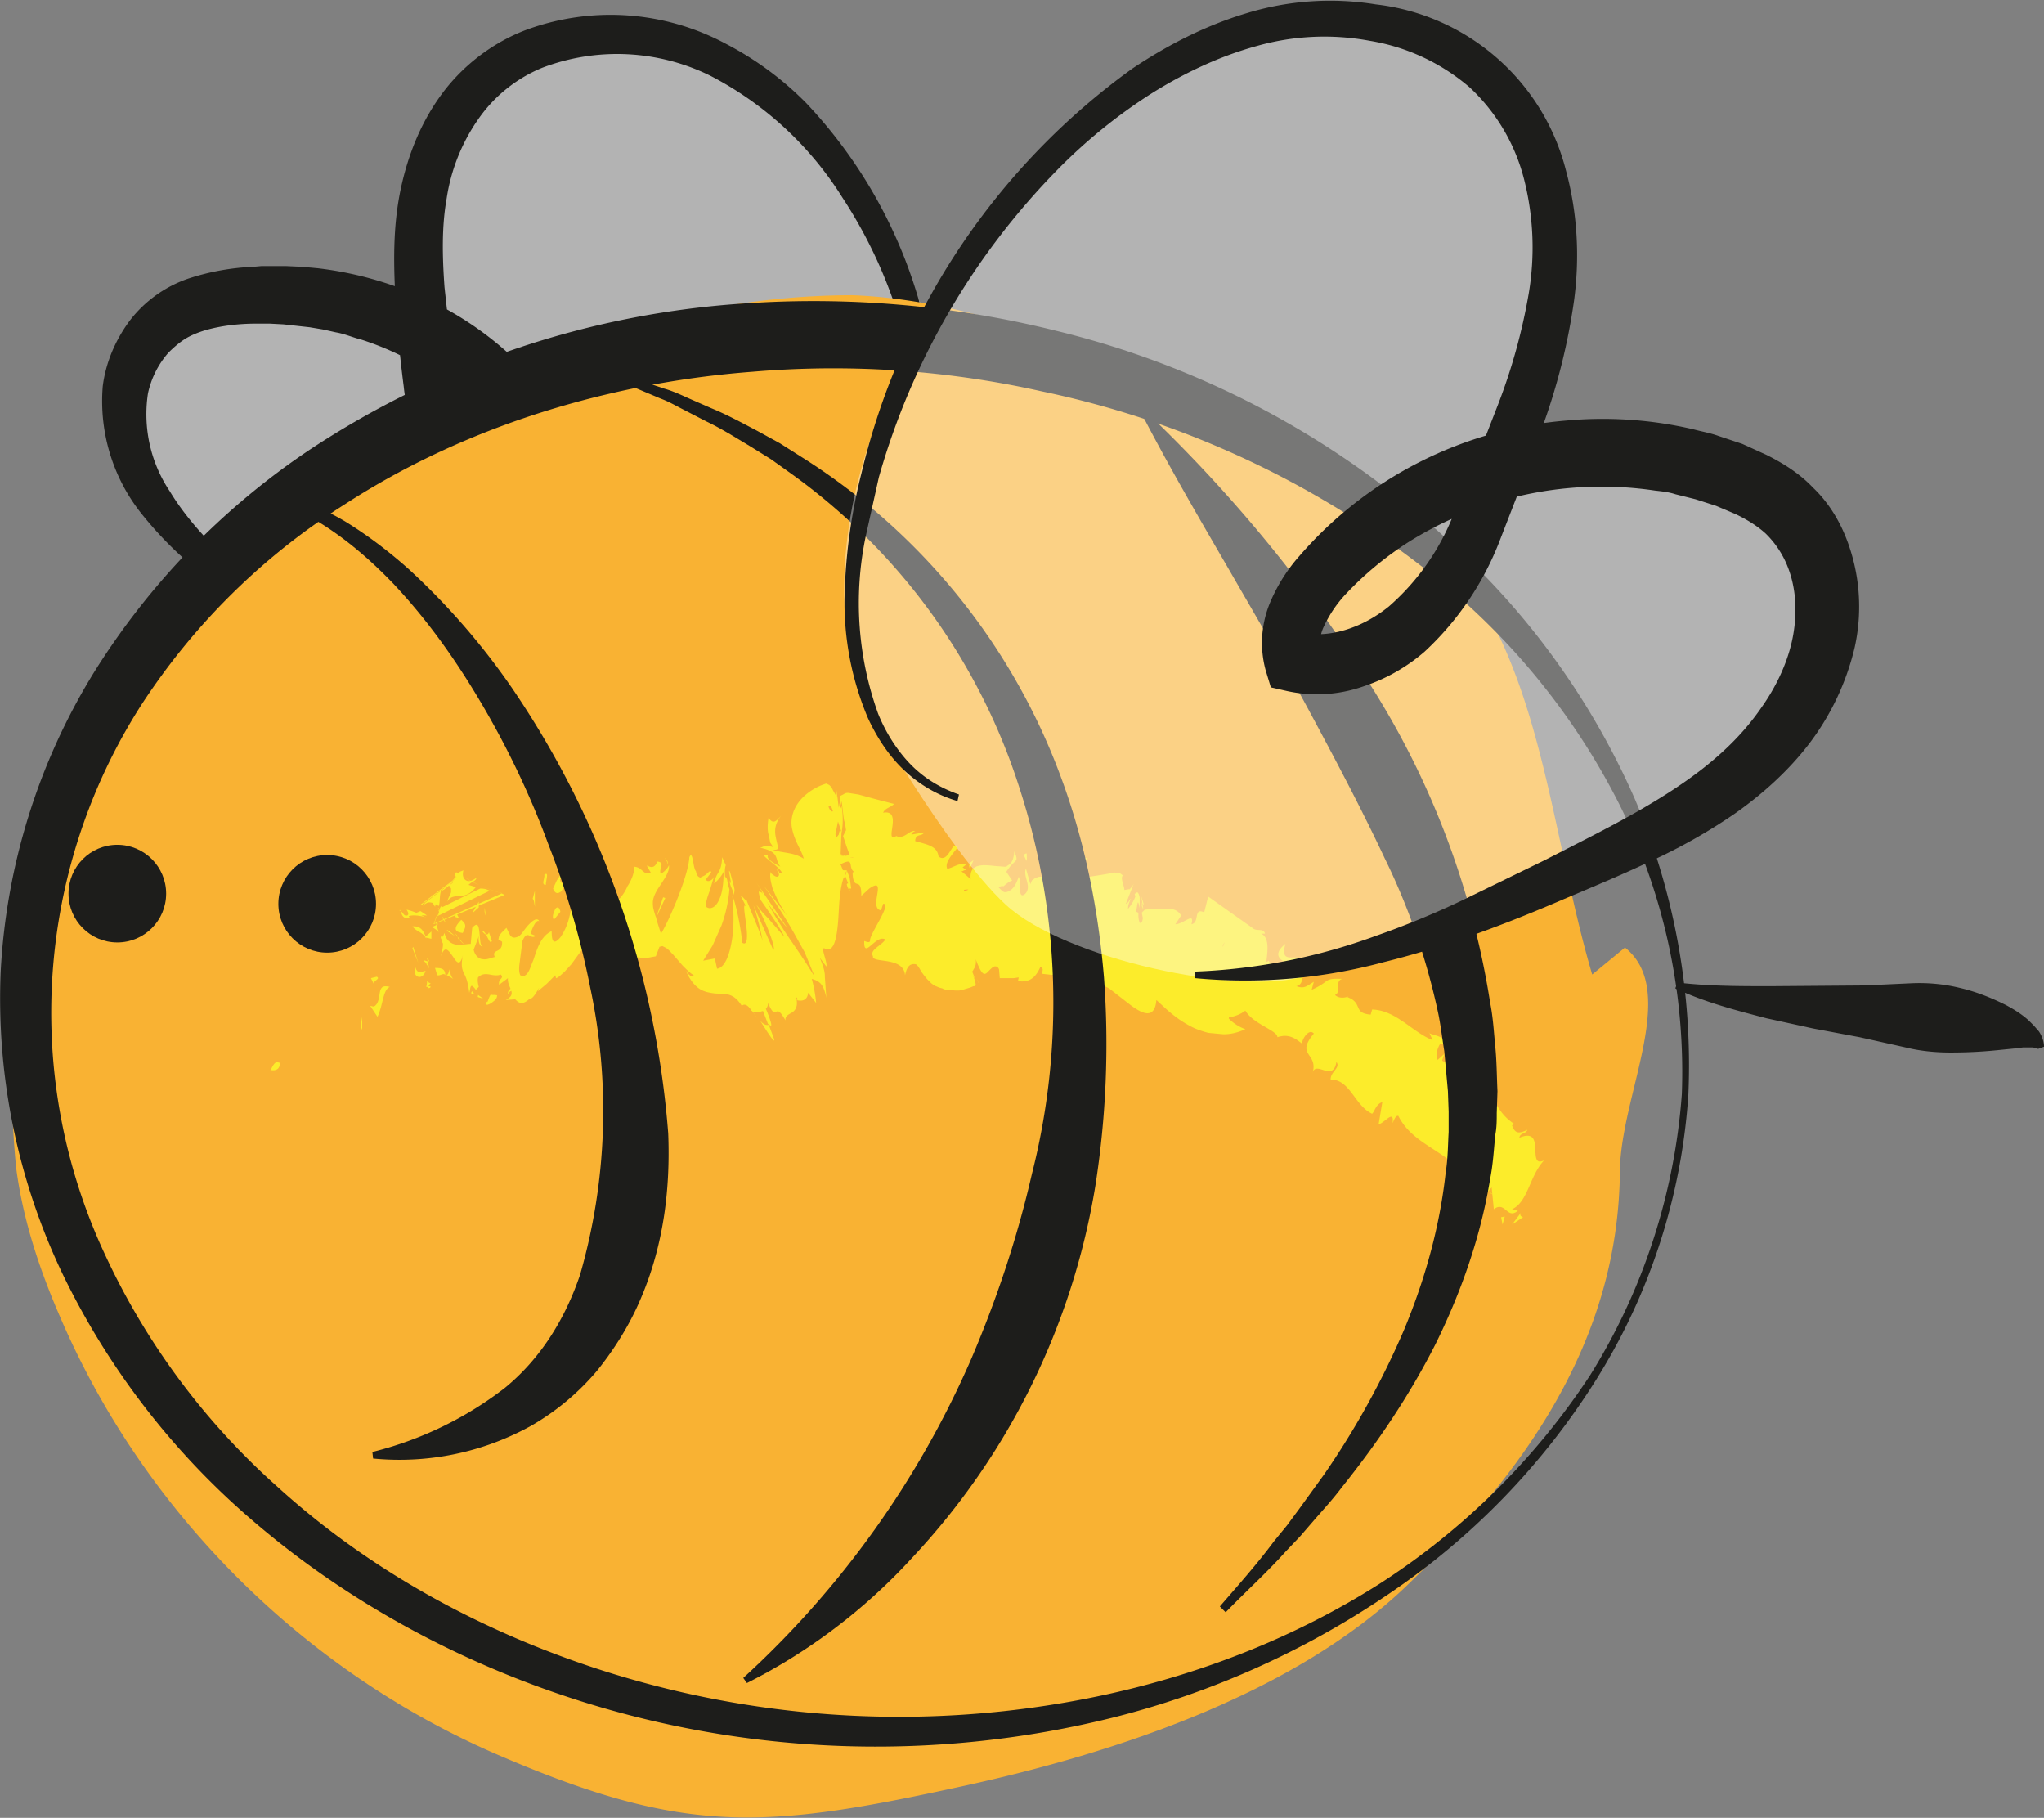
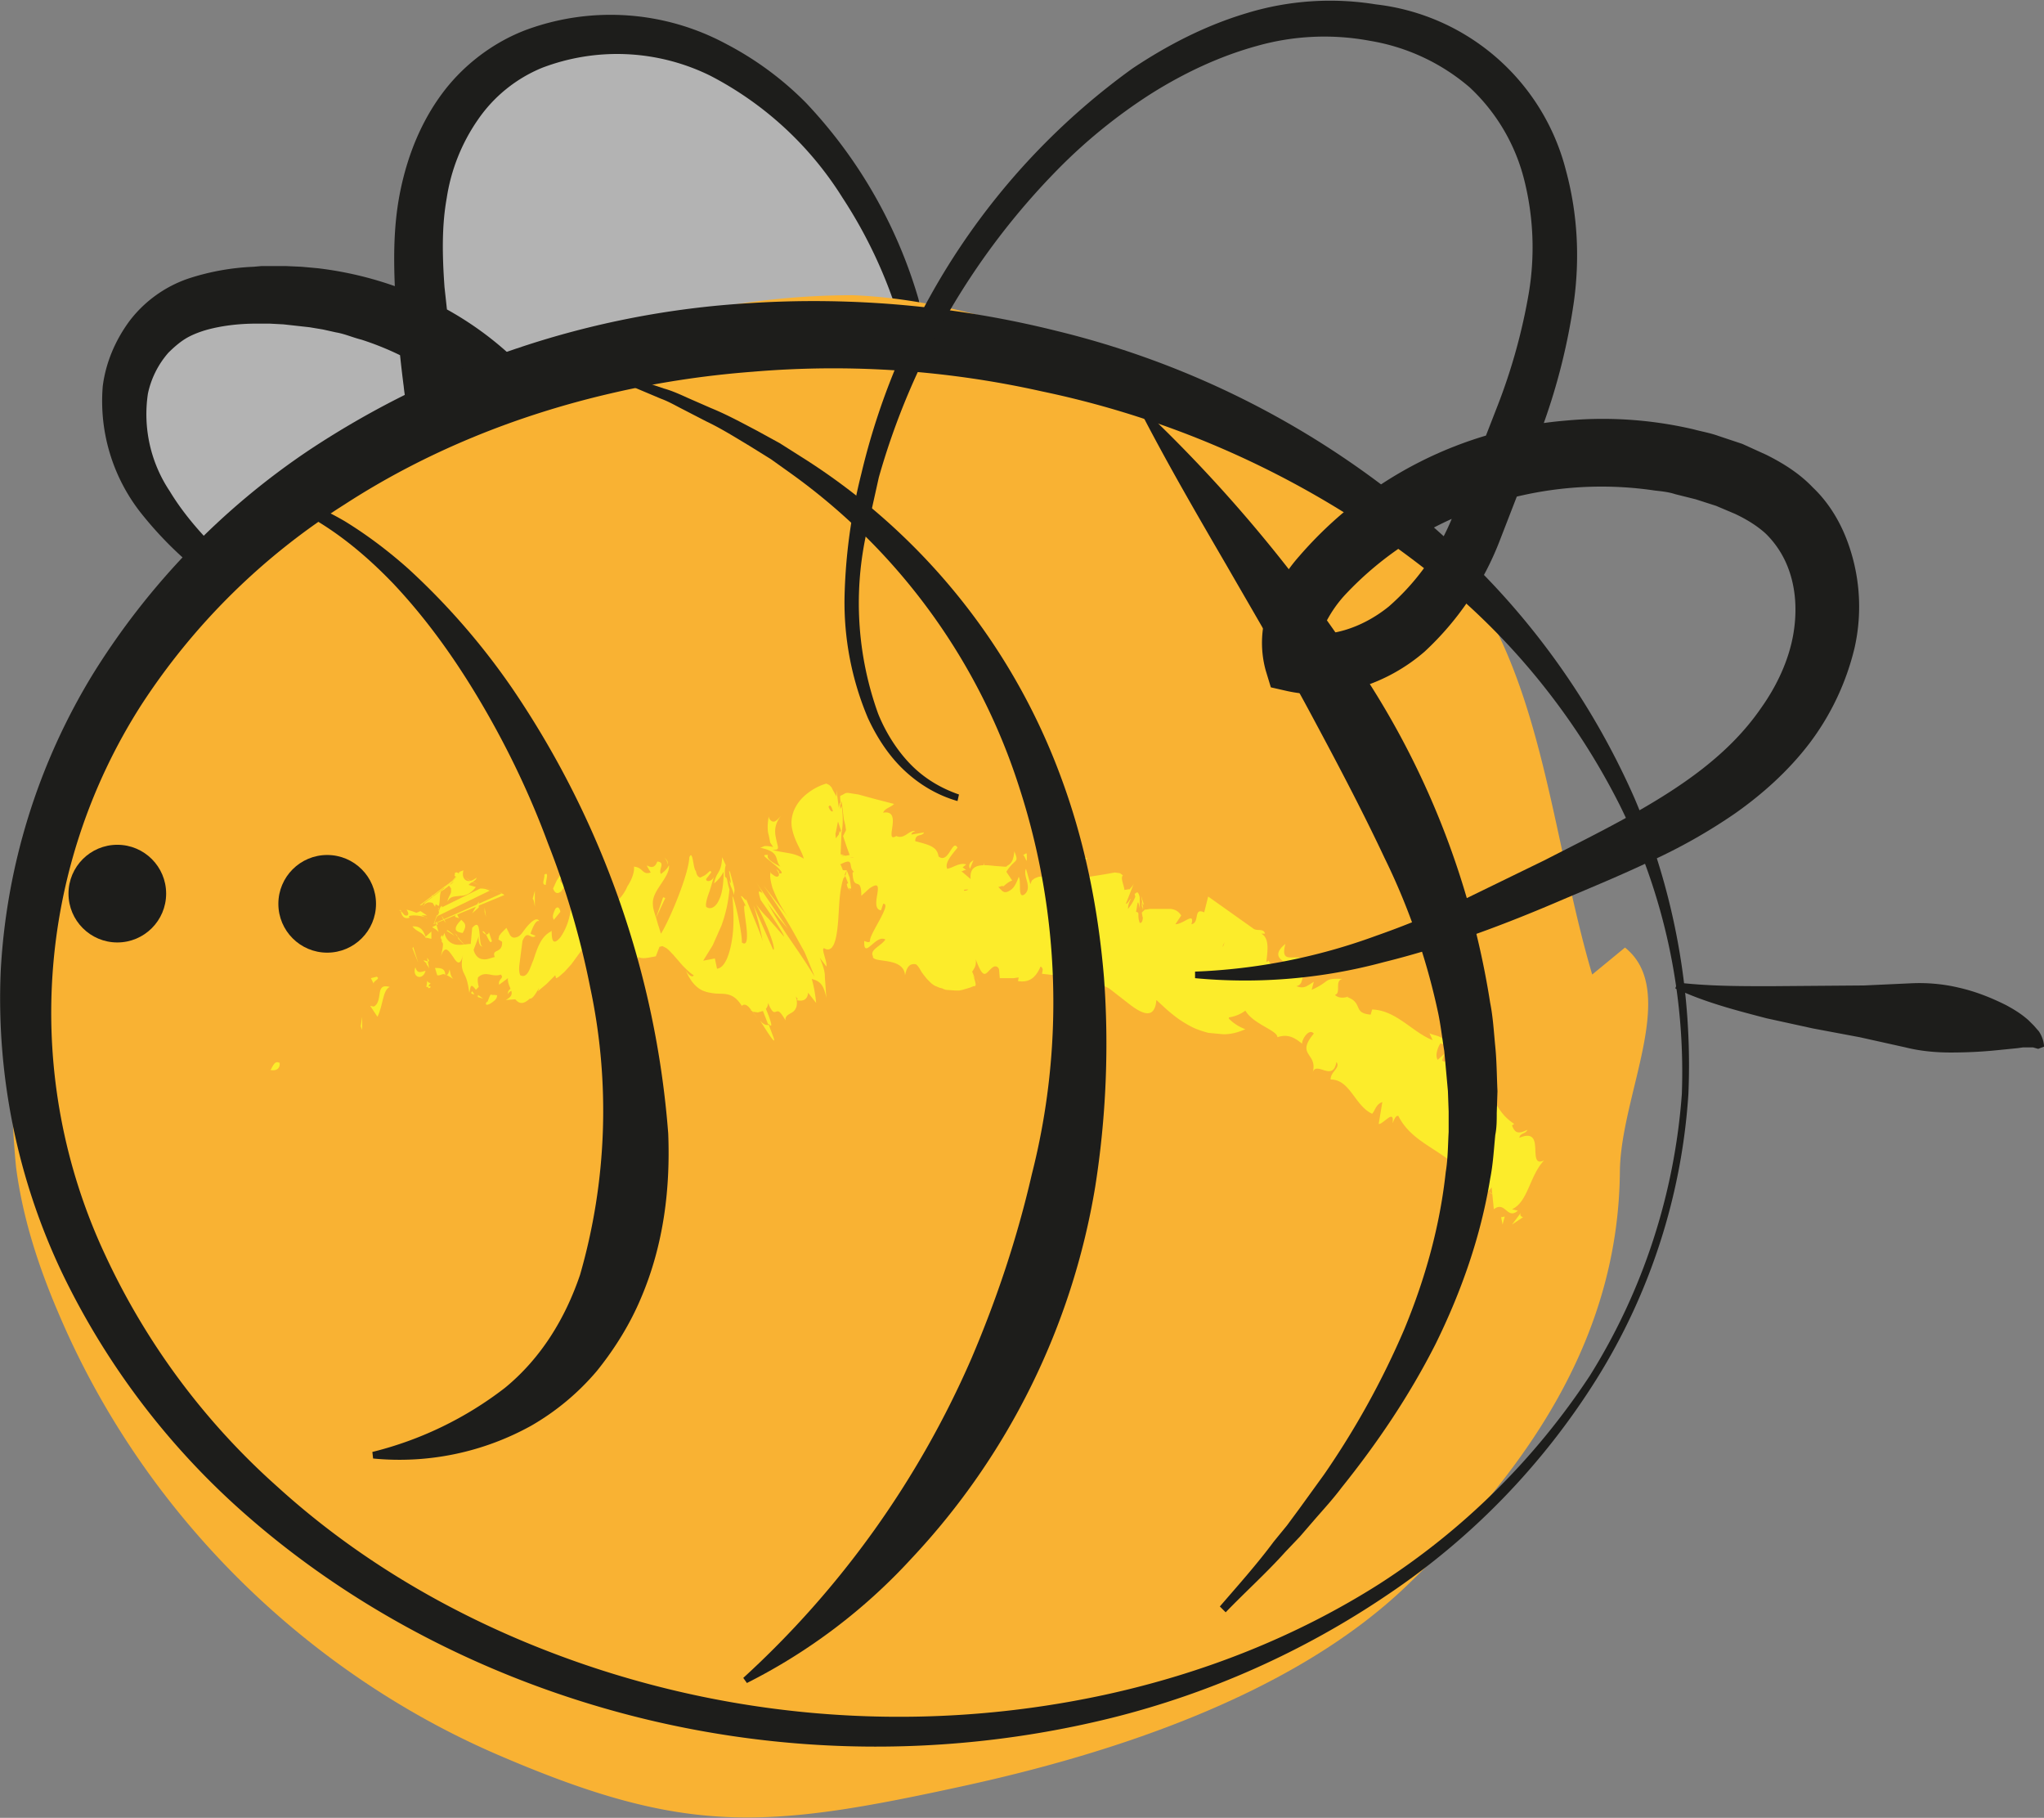
<svg xmlns="http://www.w3.org/2000/svg" xml:space="preserve" width="280.5" height="249.4" style="enable-background:new 0 0 280.5 249.4">
  <rect width="100%" height="100%" fill="#808080" stroke="none" />
  <style>.st0{opacity:.4;fill:#fff}.st1{fill:#1d1d1b}.st3{fill:#fcec2b}</style>
  <path d="M32 83.1c-.9-1.3-20.9-21.1-14.4-33.8s26.3-8.6 26.3-8.6 14.3 5.2 14.3 4.5c0-.7-8.1-31.3 14.8-39s40.4 12.2 40.4 12.2 18.2 31.8 17.5 32.8c-.8 1-98.9 31.9-98.9 31.9z" class="st0" />
  <path d="M107.6 92.2a16 16 0 0 0 11-5.4 28.9 28.9 0 0 0 7.2-17.2l.3-3.2.1-3.2a64.6 64.6 0 0 0-10.6-36.1 46.7 46.7 0 0 0-18.1-16.7 28.9 28.9 0 0 0-23.1-1.1 19.8 19.8 0 0 0-8.8 7.1 25.6 25.6 0 0 0-4.3 10.8c-.7 3.9-.6 8-.3 12.2l.7 6.4c.3 2.2.5 4.3.9 6.3a30.5 30.5 0 0 0 2.7 8.1l1.5 2.1c2.2 2.6 5.4 4.3 8.4 4.2L71.6 68c.2-.4.3-.7.3-1.4 0-.6-.2-1.5-.7-2.4l-.7-1.4-.9-1.5c-.6-1-1.4-1.9-2.1-2.9a39.9 39.9 0 0 0-17.9-11.8c-1.2-.3-2.3-.8-3.5-1l-1.8-.4-1.8-.3-1.8-.2-1.8-.2-1.9-.1h-1.8c-2.5 0-4.9.3-7 .9-1 .3-2 .7-2.8 1.2-.8.5-1.6 1.2-2.3 1.9a12.4 12.4 0 0 0-2.8 5.6 19 19 0 0 0 3 13.4c2.6 4.3 6.3 8 10.3 11.6l12.2 10.6-.5.7-6.9-4.3-3.4-2.2-3.4-2.3a50.9 50.9 0 0 1-12.4-11.3A24.8 24.8 0 0 1 14.1 53c.4-3.2 1.7-6.3 3.7-9a17.1 17.1 0 0 1 8.1-5.8 33 33 0 0 1 8.9-1.6l1.1-.1H39.2l2.2.1 2.2.2a49 49 0 0 1 16.7 5.1c5.2 2.7 10 6.5 13.8 11.1.9 1.2 1.9 2.4 2.6 3.7l1.2 2 1 2.3c.6 1.6 1.1 3.3 1.1 5.4 0 1-.1 2.1-.4 3.2-.3 1.1-.9 2.1-1.5 3l-1.3 1.8-2.1-.1a18.5 18.5 0 0 1-14-7.5A28.5 28.5 0 0 1 55.4 53a169.8 169.8 0 0 1-1.2-13.3c-.2-4.5-.2-9.1.8-13.8 1-4.7 2.8-9.2 5.7-13.1 2.9-3.9 7-7 11.5-8.7A33.5 33.5 0 0 1 99.6 6a44 44 0 0 1 11 8.1 66.1 66.1 0 0 1 18 48.9l-.3 3.3-.4 3.3c-.3 2.2-.8 4.4-1.6 6.5a30.1 30.1 0 0 1-6.8 11.4 17.5 17.5 0 0 1-12 5.2l.1-.5z" class="st1" />
  <path d="M218.5 133.7c-5.8-19.6-6.9-42.8-19.9-57.4-11.8-13.2-27.9-20.1-43.6-26.1-12.3-4.7-25-9.2-38-9.7a105 105 0 0 0-36.5 6.6c-9.3 3.1-18.5 6.6-27 12a152 152 0 0 0-23.7 19.7 81.3 81.3 0 0 0-23.2 31.4 98 98 0 0 0-4 23 121 121 0 0 0-.4 26.9c.9 7 3.1 13.7 5.8 20 11.9 28.1 34.5 49.5 60.2 60.6s36.6 10.3 63.7 4.4c20.3-4.4 45.4-12.4 61.2-27.6s29-33.3 29.2-56.8c.1-10.5 8.2-24.7.7-30.7" style="fill:#f9b233" />
  <path d="M38.3 145.8c-.7-.4-1 .9-1.2 1 1.6.3 1.3-1.3 1.2-1zM49.5 140.8l.2.5v-1.8l-.2 1.3zM53.5 135.4c-1.1-.3-1.3.2-1.4.9-.1.7-.2 1.5-.8 1.8l-.5-.1 1 1.5c.8-1.6.7-3.7 1.7-4.1zM59.1 134.9c-.8-.2-.3-.9-.6.5h.3c0-.2.1-.3.3-.5z" class="st3" />
  <path d="M58.8 135.3c-.3.6.8 0 0 0zM59.7 132.8l.3 1c.5.1.9-.4 1.1 0 0-.9-.5-1-1.4-1zM58.6 131.4l.1.5c.2 0 .3 0-.1-.5zM58.9 132.9l-.2-1c-.4-.1-1-.4 0 .4-.5-.3 0 .1.2.6zM58.4 133.2c-.6.1-1.1.5-1.4-.5-.5 1.4 1 1.9 1.4.5zM51.7 134l-.8.2.4.8c-.2-.4 1-.7.4-1zM62.6 130l-1.6-.9.2.6c.4.1.8-.1 1.4.3zM61 129.2l-.3-.9c-.4.3-.2.6.3.9zM56.6 130.1l.8 2-.7-2.2zM62.9 128.8l1.1 1.1-.9-1-.4-.5-.3-.4.3.3.2.5zM60.4 125.3c.1.3-.2-.5 0-.1l-.1-.4v-.2.1-.1.2l.1.2c-.2 0-.1.2 0 .3zM60.1 125v-.4.4zM61.3 127.7l1.1.7a7 7 0 0 0-1-.8l-.1.1zM61.4 127.6l.2-.1-.2.1zM61.3 127.8c-.1-.1-.1-.1 0 0zM58.6 128.9c-.4-.7-.5-1.9-2-1.8.6.8 1.4.7 2 1.8zM59.9 126.9l-.6.3c.3.2.7.4.9.7l-.3-1zM59.8 126.4l.1.5.2-.1-.3-.4zM60.2 124.7v-.1c-.1 0-.1 0 0 .1v.1c-.1-.2-.1-.1 0-.1v-.1c-.1-.1-.1 0 0 .1 0 0 0 .1 0 0 0 .1 0 .2 0 0zM61.2 126.7l-.1-.1.1.1zM58.1 124.3l.2-.2-.2.1v.1z" class="st3" />
  <path d="m60.2 124.8.3.8-.2-.4-.1-.2v-.2zM59.6 126.6l.4-.9-.4.9zM61 126.4c-.1-.1-.1-.1 0 0zM61 126.4a3 3 0 0 1-.4-.8l.6 1-.2-.2zM65.4 120.4c-.5.4-1 .6-1.4.4-.4-.2-.6-.7-.4-1.4l-.5.2-.2.3v-.1c0-.1 0-.1 0 0l-.1.3-.4.5-.3.3-.5.4-.6.5-.1.1-2.5 1.9-.1.1-.1.2c.2-.1.4-.3.7-.3.3 0 .7.1 1.3.5.2-.4.1-1.4.3-2l.5-.3.1-.1.3-.2.4-.4.5-.4c.1-.1.1-.1 0 0s-.2.3-.6.5l-.1.1.1.1.2.3v.5c-.1.4-.4.7-.5 1.3.4-.8 1.1-.7 1.8-.8.7 0 1.4-.3 2.1-1.2l-1-.3c.5-.5 1-.5 1.1-1z" class="st3" />
  <path d="m64.1 120.6.7.4.9.4-1.4-.7-.9-.6-.4-.4-.1.2-.8.9-.5.4-.4.3-.3.2-3.3 2.5h.1l.3-.1v-.1a71 71 0 0 0 2.9-2.2h.1l.5-.4.8-.7c.4-.4.7-.8.7-1 0-.2 0 0 .2.2l.2.2.3.2.8.5-.4-.2zM59.9 125.8l-.2.5v.1-.1l.1-.2.2-.4 7.2-3.5c-.4-.2-.7-.3-1.3-.3l-5.3 2.6.1-.2c-.2 0-.3.2-.4.5l-.1.5.1-.3-.1.4-.1.3v-.2l.1-.2v.2c-.2 0-.3.1-.3.3l.1-.4.1-.2.1-.4-.1.4-.1.2-.1.4v-.1c0-.1 0-.2 0 0v.1c-.2.7 0 .1 0-.1l-.4 1.1 9.7-4-.1-.1-.2-.1-3.1-1.1 1.1.4 1.4.5.4.1h.1v.1l-9.2 4.1.3-.9zM54.8 124.9l.3.1c-.1-.1-.2-.2-.3-.1z" class="st3" />
  <path d="M55.8 124.8c.1.2.4.6.1.8-.5.1-.5-.3-.9-.6.1.4.3 1.2 1.2.9l-.1-.2c.7-.3 2.5.1 2.5.3a9 9 0 0 0-2.8-1.2zM59.7 124.4l.2-.8-.7-.9.3.6c-.6-.1-.1.6.2 1.1z" class="st3" />
  <path d="m57.7 125-1.2.5 2.1.1-.9-.6zM59.2 127.8l-.9.8.9.2v-1zM127.7 119.6l.5-.3c-.3.1-.5.1-.5.3zM131.4 127.7l.2-.3-.2.3zM104.3 140c1 1.6 2.4 3.8 1.8 2.2l-.6-1.6c-.4.1-.8-.1-1.2-.6zM115.4 114.5l-.2-.5-.1.6-.1.7.4-.8zM115 108.8l.2.6v.3-.3l-.2-.6zM148.2 119l1-1.3c-1.5 0-.9.7-1 1.3zM79.9 130.4l.4.2.3.2.4.1-.8-.9c-.3-.2-.4-.1-.3.4zM134.4 135.1a8 8 0 0 0-.4-.9l.4.9z" class="st3" />
  <path d="m81.7 130.7-.2-.3c-.2.3-.3.5-.6.5.5.5.8.7.8-.2zM199.4 142.3v.2c.2-.1.1-.2 0-.2zM205 163.9a2 2 0 0 1-.6-.4c0 .1.2.3.6.4zM65.7 136.7c-.5-.2-.1.1 0 0zM65.9 130l.4-.5-.4.5zM84.1 122.4s.1 0 0 0c0-.3 0-.2 0 0zM65.2 135.7l.4.7-.4-.7zM65.1 136.4l-.3-.4c-.2.2-.2.4.3.4z" class="st3" />
  <path d="m66.3 137-.7-.5v.3l.7.2zM168.1 133.3c0-.1-.1-.1 0 0l-.4-.2.4.2zM104.3 122.4l.1.1-.1-.1zM103.4 120.5c1.6 2.3 1.3 2.3 1 2.1 1.2 1.7 2.4 3.3 3.7 4.8l-4.7-6.9z" class="st3" />
  <path d="m138.9 120.8-.8-1.2c1.2-1.9 1.8-1.1 1.1-2.8-.1 1-.3 1.5-.7 1.8l-.3.2-.1.1h-.3l-1.3-.1c-1.8-.2-3.5-.3-3.3 1.8l-1.3-1.1c.3.1.3-.2.7-.1-1.3-1.2-1.6-.5-1.8.4-.2.9-.3 2-1.6 1.5l-.7-.4-.3-.2-.1-.2-.4-.9.2 1.6c-.3 0-.6-.9-.4-.9l-.8.5.1.1.6 1.3.6 1.3.2.3 3 5.6V129.1l.1-.4.1-.4.5-1v.1l.8-1.3.6-.9.3-.4-.1.1-.8.6.3-.4.4-.3-1.2.2c.5-1 1.8-1.2 1.8-.9 1.2-1.7 1-1.5.5-1.3-.5.2-1.3.4-1-1.1l.9.3c1.3-2 .3-1.8.7-3.6-.4.7-1.4 3.9-2.8 3.8 0-.4-.1-.8-1.1-.7 1.1-1 .5-1.2-.1-1.7l1.5-1.2c-.9-.3-1.7.4-2.6.6-.4-.8.6-1.9 1.4-2.9-.7-1.3-1.2 2.3-2.6 1.2-.2-1.4-1.4-1.6-3.2-2.1 0-1.1 1-.6 1.2-1.2l-1.7.3c-.1-.2.3-.4.5-.5-.9-.1-1.5 1.2-2.6.7-1.8 1.1 1-3.7-1.8-3.2.2-.6 1-.7 1.5-1.2l-2.7-.7-2.2-.6-1.3-.2c-.5-.1-.7.2-1 .3l-.2.1V109.5l.1 1 .1-.6.3 2.5.2.8.1.7-.4.8.5 1.5.4 1.1-1.5.3c-.2-.5-.1-1.2.1-2.1l-.2.4-.3-.9c0-.3-.1-.6 0-.8l.3-1.5.5 1.5c.2-1.1.2-2.3 0-3.6l-.2.4v-.8c-.1-.2-.1.2-.2.6l-.3-2.4v.9l-.5-.9-.2-.4-.2-.2-.1-.1-.2-.1-.2-.1c-1.4.4-3 1.4-3.9 2.7-.9 1.3-1 2.6-.8 3.5.4 1.9 1.3 2.9 1.6 4.1-1.5-.9-2.5-.7-4.3-1.2 1 0 .8-.2.6-1.1-.2-.9-.6-2.1.6-3.6-.6.7-.9.9-1.2.8a.8.8 0 0 1-.5-.7c-.2 1.1-.2 2 0 2.6l.2 1 .4.6c-1.5-.3-1.2 0-1.8.1 2.9.6 1.9 1.6 2.8 2.6-1-.5-2-1.1-1.7-1.6-1.1-.1-.2.4.6 1.1.9.7 1.8 1.6.9 1.4 0-.2.1-.2-.4-.6.4.5.5.9.3 1-.2.2-.5 0-1-.4v-.2c-.2.4-.1 1.1.2 2.2.4 1 1 2.5 2.3 4.2l-3.5-4.5c1.4 2 2.8 4.1 4.1 6.4l1 1.8.5.9.3.7 1.1 2.7-1.2-1.9-1-1.5-1.3-1.9c-1.7-2.5-3.1-5-3.7-6.2-.4-.2-.7-.6-.2 1 .3.4 3.1 4.4 3.2 5l-2-2.3c-.3-.4-.7-.6-1.9-2.2.3.4 1.1 2 1.7 3.5.6 1.5 1 2.9.7 2.8l-2.7-6.1c.6 1.8 1 3.5 1.3 5.1-.1-.8-1.8-4.6-2.4-6.2.4 1.1-.6-.5-.6-.1l.7 1.4c-.5-.7-.2.9 0 2.5s.2 3-.6 2.4c.1-.8-.8-5.5-1.3-6.4.1 1.1.3 3.6 0 5.7-.3 2.2-1 4.2-2.1 4.3l-.3-1.4-1.6.3 1.3-2.1L99 127a19 19 0 0 0 1.1-5c-.4-1.2-.2-1.5-.6-1.7-.1-1.2.1-1.6.1-1.6l-.5-1.1c-.1 2.3-.8 1.9-1.1 3.6.6-.5 1-1 1.3-1.6 0 1.2-.1 2.8-.6 3.8-.4 1-1.2 1.5-1.8 1-.1-.5.2-1.4.5-2.2l.6-2c-.2.7-1.1.9-1.1.4l.7-.9c-.1-.5-.4.1-.9.4l-.6.3c-.3-.1-.5-.3-.6-.9-.4-.3-.4-3-.9-1.9-.1 2.5-2.9 9-3.9 10.5l-.5-1.6c-.2-.8-.6-1.7-.6-2.4-.1-1 .5-1.9 1.1-2.8.6-.9 1.2-1.8 1.1-2.6-.2.5-.8 1-1.1 1.2-.4-.6.7-1.6-.5-1.7-.7 1.9-2.2-.7-.9 1.5-1.2.4-1-.7-2.3-.8.1.7-.3 1.8-.9 2.7a6 6 0 0 1-1.6 2.2c.1-.5-.1-1.2-.2-1.5-1.9-.2-3.1-1-4.9-.6-.3-.5-1.4-.8-1.2-1.7-.2.4-.2 1.2-.8 1.4-.8-.6-.6-.8-.2-1.1.3-.2.7-.5-.1-1.4.2.7-.3 1.3-.7 1.9l-.5 1.1c.3.8.7.7 1.1.4l1.2-1.7a10 10 0 0 1 0 4.9c-.2 1-.6 2.1-1.3 3.1-1.6 1.9-1-1.5-1.3-.8-1.4.7-1.9 2.4-2.4 3.9-.3.7-.5 1.4-.8 1.8-.3.4-.6.5-1 .3-.3-.7-.1-1.5 0-2.4l.3-2.3c.7-1.7 1.1-.1 1.8-.7l-.7-.3c.3-.9.8-2 1.2-1.7-.3-.7-1.2.1-1.9 1-.4.5-.7 1.1-1.3 1.2-.3.1-.6 0-.8-.3l-.5-1-.7.7-.3.4-.1.5.5.3c.1 1.7-1.5.9-1 2.1-.5.1-1.1.4-1.6.3-.5 0-1.1-.4-1.3-1.3l.8-2.1c-.3.6 0 1.9.5 1.6-.4.2-.4-.9-.5-1.8-.1-.9-.2-1.6-1-.7l-.2 2.2c-.5 0-1.3.2-2 .1s-1.4-.6-1.6-1.6c-.5 1.1-.4 1.2-.3 1.3.1.1.2.3-.2 1.9.6-1.7 1.1-.7 1.7.1.5.8 1 1.4 1.4-.6-.4 1.7-.2 2.3.1 2.9.3.6.5 1.1.7 2.6.2-.7.1-1.5.9-.4l.4-.4v.1-.1c.1-.1.1-.1 0 0-.1-.4-.2-.9-.1-1.3.5-.5 1-.5 1.6-.4.5.1 1.1.2 1.5 0 .6.5-.4.6-.2 1.4l1.2-.9c-.1 1.4 1.4 2.1-.3 3l1.3-.1c.3.3.5.5.9.5.3 0 .7-.2 1.1-.6.3.1.7-.5 1-1 .3-.5.4-.7.1 0l1.2-1 1.2-1.2.1.4c.4-.1.7-.5 1.1-.8l1-1.1 1.9-2.6.5-.3h.4c.3 0 .7.3 1 .8.3-.4.6-.9 1.3-.6L83 131c.2-.2.6 0 .8.3.3.2.5.3.7-.3.1 1.6.5 1.8 1 1.7l.4-.1.5-.1c.3 0 .6 0 .7.2l.5-1.4c.6.3 1.3.1 2.4-.1l.5-1.3.4-.1.4.2c.4.2.7.6 1.1 1l1.3 1.5c.5.5 1 1 1.5 1.3-.2.4-.8-.1-1.1-.7.5 1.2 1.1 2 1.8 2.5s1.5.6 2.2.7c1.4.1 2.5-.2 3.7 1.7.4-.4.9 0 1.3.6h-.1l.2.1.9 1.2-.8-1.1.7.1.7-.2.7 1.8h.1c.7.8.2-.7-.4-2.1.2-.2.3-.5.3-.8.6 1.4.8 1.3 1.1 1.2.3-.1.5-.2 1.3 1.2-.1-.6.4-.8.9-1.1.5-.3.9-1 .5-2.2.2.3.4.4.1.5.7.2 1.5.1 1.6-1l1.1 1.4a19 19 0 0 0-.6-3.3c1 .3 1.6.6 2 2.6l-.2-2.8c0-.5 0-1-.7-2.7l.9 1.2c.2-.6-1-3-.1-2.4 1.1.4 1.5-1.3 1.7-3.6.2-2.3.1-5.1 1.2-7.2-1.8 0-1.4-.4-.8-1l.4-.4.2-.3-.1-.2-.7-.2 2 .4h-.2l-1-.3-.9-.3-.7-.3-1-.5-.3-.2-.3-.2c-.6-.5-.3-.7-.3.2v-.2.6l-.5 4.7v.2l.2.6c.1.5 0 .5-.1.4l-.1-.1-.1-.1.5-5.7v-.3V116.5l-.6 5.9v.1l.3.7c.1.3.2.2.4.2h.3c.4-.1.7-.4.9-.8.4-.9.5-2.4.5-3.8 1 2.1 1.7 2.3 2 .6l.4 1 .1.7.1.7c0 .2-.2.1-.5 0l.4.4.1.1.1.1-.1-.1-.5-.6-.1-.4.1-.1h.1l-.8-2-.2-.5-.1-.1.2-4.9v.1l-.1.2-.3.5-1.8 2.3-.2.2-.1.1.1-.1.2-.2c-.3.4.2.4.5.4.6.9.6 1.1 1.5 1.9v-.5c2.1-1.1 1 .4 1.9 1l-.2.1c.1 2.8 1.2.3 1.2 3.2l1.1-1c2.6-1.8-.2 2.7 1.6 3l.3-.9c1.3-.1-2 4.3-1.8 5.1-.1.3-.5.1-.8 0-.1 2.7 1.6-1 2.9-.2-.6.9-2.2 1.4-1.7 2.3-.1.5 1 .5 2.1.7 1.1.2 2.2.6 2.3 1.9.2-.9.5-1.7 1.5-1.5.3.2.5.6.8 1.1l.3.4.4.5.6.6.4.3.7.3.4.1.2.1.3.1 1.4.1h.4l.5-.1 1-.3.5-.2h.2l.1-.2a4 4 0 0 0-.4-1.3l.3.5-.3-.8-.1-.2.1-.1.1-.2c.2-.3.4-.7.3-1.4 1 2.7 1.3 2.1 1.9 1.5.3-.3.6-.6.9-.5.1 0 .3.1.4.4l.1 1.2h1.9l.7-.1-.1.5c1.9.3 2.6-.9 3.1-2 .5.3.2.7.2 1l1.8.2.5-.1.2-.1.1-.1c.3-.3.4-1 1-2.2l.2 1.5c.1-.4.6.2 1.1.8.5.6 1 1.1 2.3.7a2 2 0 0 1-.4.6l.5-.1H150.6l.2.1 1.4.7 2.7 2.1c1.8 1.4 3.6 2.3 3.8-.6l.9-.3-.8-1.3c.2.1.3.2.4.1.1 0 .2-.1 0-.3l-.1-.5-.1-.6c-.3-.9-.7-2.1-.5-2.3-.3-.5-.6-.4-.7-.1-.1.4-.1 1 .3 1.5l.1-.2c.4 1.8-.1 1.7-.6 1.4l-.2-.1-.1-.4-.1-.4v-.1c-.1-7.5 0-2.1-.1-3.7v.2l-.1.4-.2.5-.3.6-.8 1.4-.2.3v.1c0 .2 0 .5-.3.9l2.3 1.9 2.5 2.3c.9.8 1.9 1.6 3.2 2.3.7.4 1.5.7 2.6 1l2.1.2c.9 0 1.9-.2 3-.7a6 6 0 0 1-2.4-1.6 5 5 0 0 0 2.2-.8c.7-.5 1.4-1.1 1.8-1.8.5-.4 1-.5 1.3-.3.1.2.2.4 0 .9l-.4.9c-.3.3-.5.7-1 1.1l1-.5.4-.4.3-.5.3-.5.1-.5.1-.5v-.5c-.1-1.2-.8-1.8-1-1.9l.4-.9c.1-.2.3-.3.4-.3.3-.1.6.2.8.6.3.3.4.9.6 1.3.1.4.2.6.3.2v-1.9l-.3.4c-.6-1-1.4-1.2-1.7-1.9l-7.5 4.9.6.3c.4.7-.4 1.4-.2 1.6-.1.1 0 .2.3.3l1.3 1 .3-1.8c1.1-.4 1.3.9 1.7-1.2-.6 3.2 4.7 4.2 4.7 5.4 1.5-.5 2.4.1 3.4.9-.1-.5.9-2.2 1.6-1.4-2.6 3.1.7 2.6-.2 5.5.4-2 2.8 1.3 3.3-1.6.6.8-.8 1.3-.8 2.4 2.7 0 3.3 3.6 5.7 4.7.4-.4.5-1.3 1.4-1.6l-.5 3c.6.1 2.2-2.2 1.9-.1.2-.4.4-1.1.8-1 1.3 2.6 3.7 3.8 5.9 5.3s4.3 3.3 4.6 6.8c.1-1.2.6-1 1-.7-.1-.4.9-1 1.3-1.6l.3 3c1.6-1.2 1.8 1.5 3.3.2l-.8-.2c2.2-1 2.4-4.6 4.4-6.7-2.5 1.2.4-4.7-3.4-3.1.1-.7.9-.5 1.1-1.1-1.2.6-1.7.5-2.1-.6l.3-.2c-2.4-1.6-2.5-3.3-4.5-6l-.7 1.3c-.4-.6-.2-1-.3-1.5-2 1.2 1.4 1.3-.6 2.7 1.1-2.8-3.7-3-2.2-6-.8-.7-.8 1.5-1.6.8l.3-.9-.9.8c-.4-.6 0-1.7.4-2.3.1.2.5.1.7.2-.1-1.4-2.3-1.2-2.3-1.7l.5 1.1c-2.8-1.1-5-4.1-8.3-4.2l-.2.7c-2.5-.2-1-1.6-3.2-2.4l.2-.1c-.8.3-1.5.2-1.9-.2.9-.3-.1-1.9 1-2.2-2.7-.1-1.5.3-4.2 1.5l.3-1.1c-1 .6-1.3 1-2.4.6 1.3-.3.3-1.8 1.9-2.3-.8-3.4-4.4.2-3.4-3.5-2.6 2.1.9 2.6 0 2.8-.1 1.1-2 1.5-2.5.8-.6-.5.9-4.1-.8-5h.5c-.2-.8-1.1-.3-1.6-.7l-6.2-4.4-2.5 10c0 .1-.1.2-.4.2l.8.1H164.3l1 .1.5.1-.6-.1h-.2l-.1-.1-.3-.4 1.8.7.4.2.4.2c.4.2.4.4.3.1v.2l-.2-.2c.4.3.1.3 0-.6v.2l.1.3c.1.2.2.3 0 .1-.2-.2-.7-.5-1.6-.6a13.9 13.9 0 0 0 .5.1l.7.3c.1.1.1 0-.1 0l.6.4-.1-.3-.1-1.7.1-.6.1-.7.2-.8-.1.3.2-.7.1-.3v.1l.1-.3v.1l-.1.3c-.1.2-.2.3-.3.2l.5-.8.2-.4.1-.2v-.2.1-.1.2l-.1.1c0 .1-.1.1-.1 0l-.1-.6c0-.5 0-1.1-.5-.9 1.2.6-.6 1.7-.5 2.9-1.3.4-1.1-.6-.8-1.7.3-1.1.7-2.3-.5-2.7.4 0 .5 1.4-.2 1.7-.2-.5-.4-1.3-.3-2.1-1.6-.8-.6 1.4-1.8 1.6.5-1.8-1.1 0-2.2 0l.8-1.2c-.4-.6-.8-.8-1.4-.9H157.8l-.6.1h-.1l-.1.1-.1.1-.2.2v.1l.1.5c.1.3.2.5.3.4l-.5-2.4.3.9-.3-1.8.4 1.3.1.1-.1-.1-.3-.4c.2 1.2.3 3-.3 2.8-.4-1.1.1-1.4-.5-1.5.2-.9.2-2.1.5-.5v-1.5c-.3-1.2-.5-.4-.7-.5l.1.4c-.2.6-.6 1.2-1 1.7 0-.6.2-1 .4-1.4-.2.1-.4.7-.7.7l1.1-2.8a2 2 0 0 1-.4.6l-.1.1v.1h-.2l-.6.1c0-.5-.6-1.7-.2-2l-.4-.3-.7-.1-1.7.3-1.9.3c-.6 0-1.2 0-1.8-.3-.1.2-.4.4-.9.6-1.1-.1-2.2-.4-3.3-.4l-.9.1-.5.2-.4.3-.2.5-.6-2.1c-.2.3-.1.9.1 1.6.2.7.3 1.4-.3 1.9-1 .7-.4-1.8-.8-2.4-.2.5-.5 1.4-1.1 1.8-.3.2-.5.3-.8.3a.8.8 0 0 1-.4-.2l-.5-.5c.4-.1.5-.2.7-.1.8-.7 1-.7 1.2-.8zm-6.9 1.3c.4 0 1.4-.3.9.4-1.4 1-1 .3-.9-.4zm-18.3-11.4c.2-.4.4-.1.6.6-.2.1-.4-.1-.6-.6zm-42.8 25.4c0-.1 0-.1 0 0 .5.3.3.1 0 0zm-1-.3c-.2.2-.2.4-.2.6.2-.4.5-.5.7-.5 0-.3-.1-.5-.5-.1zm98.3 1.5v-.5c.7 0 .4.2 0 .5zM115.1 109.4l.2.9-.2-.9z" class="st3" />
  <path d="M148 119.3c.1 0 .1 0 0 0l.2-.2-.2.2zM91.2 117.7c.3.3.4.6.4.9.1-.3 0-.6-.4-.9zM61.2 133.7l1 .6c-.4-.4-.4-.9-.5-1.3-.1.3-.2.9-.5.7zM62.4 119.8c.1.2-.1.3 0 .4l.6.2c.1-.2 0-.4-.1-.6-.1-.1-.3-.2-.5 0zM63.5 128c.7-1.2.2-1.4-.3-1.9l.1.1c-1.4 1.4-.6 1.7.2 1.8zM63 126l-.3-.6c-.6.5 0 .4.3.6zM67.5 136.5c-.3-.4-.6 1.4-.7.9-.4.7.3.5.9 0 .3-.2.5-.5.5-.7.1-.2-.1-.2-.7-.2zM65.7 123.7l-.9 1.6.9-.8v-.8zM67.5 129.1l-.4-1.2c-.1.3-.2.3-.4.3.3.6.6 1.4.8.9z" class="st3" />
  <path d="M66.7 128.2c-.2-.3-.3-.5-.5-.4.1.1.3.4.5.4zM66.5 124.5v.6l.2.7zM76 126.2l.9-1.1c-.1-.6-.4-.8-.7-.4-.2.5-.5 1-.2 1.5zM73.1 123.3c.2.2.2.6.3 1.1v-2.2l-.3 1.1zM74.9 121.4c0-.6.5-1.9-.2-1.4.1.5-.5 1.4.2 1.4zM91.3 123.2l-.3-.1-1 2.9zM100.2 119.7c-.5-1.2.5 2.6-.1 1.1.1.9.5 1.2.6 2 .1-.9.3-.2-.5-3.1zM100.7 122.7v.5-.5zM206 167l.2 1 .3-1.1zM208.7 166.4l-1.2 1.6 1.5-1c-.2-.1-.5-.2-.3-.6zM133.6 118l-.4.3c-.3.4-.2.6-.1.9l.5-1.2zM128.5 117.8l-.4-.1 1.3 2-.9-1.9zM140.9 117.1c-.2-.1-.4.3-.6.2.4-.2.7 2 .6-.2z" class="st3" />
  <path d="M231.7 150.1a84 84 0 0 1-12.6 39.1 98.8 98.8 0 0 1-28.7 29.6 118.7 118.7 0 0 1-37.9 16.9 134.7 134.7 0 0 1-82.3-5.7c-13-5.2-25.3-12.5-35.9-21.7a104.2 104.2 0 0 1-25.7-33.5 87.6 87.6 0 0 1-8.5-41.6 86.9 86.9 0 0 1 12.7-40.8 101.2 101.2 0 0 1 29.7-30.7 122.5 122.5 0 0 1 60.2-20.1 137.7 137.7 0 0 1 42.3 3.8 121.8 121.8 0 0 1 55.2 30.1 104 104 0 0 1 24.1 34 93.4 93.4 0 0 1 7.4 40.6zm-.9 0a82.4 82.4 0 0 0-8.5-39.6A95 95 0 0 0 197 79.2a128 128 0 0 0-54-25.5 131.1 131.1 0 0 0-39.7-2.7c-6.6.5-13.2 1.5-19.6 3-12.9 3-25.3 8-36.4 15.2a91.5 91.5 0 0 0-27.9 27.5 78.3 78.3 0 0 0-5 75.4A97.4 97.4 0 0 0 38.1 204c9.9 9 21.5 16.1 34 21.3a133.6 133.6 0 0 0 79.6 7.2c13.3-2.9 26.1-7.9 37.6-15.2a98.1 98.1 0 0 0 28.9-28.6 84.5 84.5 0 0 0 12.6-38.6z" class="st1" />
  <path d="M230.2 134.8c4.3.5 8.5.5 12.8.5l12.8-.1 6.5-.3c2.2-.1 4.4.1 6.5.6 2.2.5 4.3 1.3 6.5 2.4 1.1.6 2.1 1.2 3.1 2.1l.7.7.7.8c.4.6.7 1.4.7 2.1l-.8.3-.7-.2h-1.4l-.7.1-3 .3c-2 .2-4.1.3-6.2.3-2.1 0-4.2-.2-6.2-.7l-6.3-1.4-6.4-1.2-6.4-1.4c-4.2-1.1-8.5-2.2-12.5-4.1l.3-.8zM84.5 51.1l6.6 2.2c1.1.3 2.2.8 3.3 1.3l3.2 1.4c2.2.9 4.2 2 6.3 3.1l3.1 1.7 3 1.9a87.7 87.7 0 0 1 35.4 43.4c3.4 9 5.3 18.4 6.1 28 .7 9.5.3 19.2-1.2 28.7a97.7 97.7 0 0 1-25.2 51 78.5 78.5 0 0 1-22.6 17.1l-.5-.7a129.1 129.1 0 0 0 31.3-43.8c3.5-8.2 6.3-16.6 8.3-25.3a95.5 95.5 0 0 0-1.7-53A84.7 84.7 0 0 0 108.6 65l-2.8-2-2.9-1.8c-2-1.2-3.9-2.4-6-3.4l-3.1-1.6c-1-.5-2-1.1-3.1-1.5L84.3 52l.2-.9zM167.4 220.4c2.5-2.9 5.1-5.8 7.4-8.9l1.8-2.2 1.7-2.3 3.4-4.7a114 114 0 0 0 11-19.9c2.9-7 4.9-14.2 5.7-21.6.3-1.8.3-3.7.4-5.5v-2.8l-.1-2.8-.5-5.5c-.3-1.8-.5-3.7-.9-5.5a91.7 91.7 0 0 0-7.3-21c-3.2-6.8-6.7-13.4-10.3-20.1-3.6-6.7-7.5-13.3-11.3-19.9-3.9-6.7-7.8-13.4-11.4-20.3l.7-.5a198.7 198.7 0 0 1 29.8 36.2 114.3 114.3 0 0 1 17 44.5c.4 2 .5 4 .7 6 .2 2 .2 4 .3 6.1l-.1 3c0 1 0 2-.2 3-.2 2-.3 4-.7 6-1.3 8-4 15.6-7.5 22.7-3.6 7.1-8 13.6-12.9 19.7-1.2 1.6-2.5 3-3.8 4.5l-1.9 2.2-2 2.1c-2.6 2.9-5.5 5.5-8.2 8.3l-.8-.8z" class="st1" />
  <circle cx="44.9" cy="124" r="6.7" class="st1" />
  <circle cx="16.1" cy="122.6" r="6.7" class="st1" />
  <path d="M37.3 67.4c3.5.8 6.9 2.3 10 4.1 3.1 1.9 6 4.1 8.7 6.5a96 96 0 0 1 14.2 16.3 125.6 125.6 0 0 1 21.5 61.2c.3 7.5-.6 15.2-3.7 22.5-1.5 3.6-3.6 7-6.1 10.1a34 34 0 0 1-9 7.5 37.3 37.3 0 0 1-21.7 4.5l-.1-.9a49 49 0 0 0 18.2-8.8c5-4.1 8.3-9.6 10.3-15.5a81.2 81.2 0 0 0 1.4-39.4 115 115 0 0 0-5.8-19.8c-2.4-6.5-5.4-12.8-8.9-18.8S58.8 85.2 54 80.1c-4.8-5-10.4-9.4-17-11.7l.3-1z" class="st1" />
-   <path d="M118.4 96.2S106 68.4 135.8 32.1 193.9 1.3 204.2 8s8.9 31.2 8.9 31.2l-7.7 26.5s36.8-11.9 45.4 9.6c8.6 21.6-13.4 35.4-23.9 40.8-10.5 5.5-38.7 15-47.7 17.8s-33.1-2.3-41.2-9.8c-8.2-7.6-19.6-27.9-19.6-27.9z" class="st0" />
  <path d="M131.4 109.9c-2.8-.8-5.3-2.3-7.4-4.3-2.1-2-3.7-4.5-4.9-7.1a40.7 40.7 0 0 1-3.2-16.7 76 76 0 0 1 2.3-16.8 95.8 95.8 0 0 1 37.2-55.6c4.8-3.2 10-5.9 15.7-7.6A39.2 39.2 0 0 1 188.8.6a30.5 30.5 0 0 1 26.1 22.8c1.6 5.9 1.9 12 1.1 17.9a85.3 85.3 0 0 1-4.2 16.9l-2.9 8-3.1 8a40.7 40.7 0 0 1-10.3 15.2 24.6 24.6 0 0 1-8.5 4.8 19.2 19.2 0 0 1-10.4.6l-2.2-.5-.7-2.3a14.3 14.3 0 0 1 .5-9.1 23 23 0 0 1 4.1-6.6 54.3 54.3 0 0 1 36.6-18.6 54.8 54.8 0 0 1 17.5 1.2c1.1.3 2.3.5 3.4.9l3.3 1.1 3.3 1.5c2.2 1.1 4.5 2.5 6.4 4.5 2 1.9 3.5 4.3 4.5 6.8a25.7 25.7 0 0 1 1.2 15.2 35.3 35.3 0 0 1-6.2 13.1c-2.9 3.8-6.5 7-10.2 9.6a75.8 75.8 0 0 1-11.7 6.6c-4 1.9-7.9 3.5-11.9 5.2-7.9 3.4-16.1 6.5-24.6 8.6a73.1 73.1 0 0 1-25.9 2.2v-.9a81 81 0 0 0 24.8-4.9c4-1.4 7.9-3 11.7-4.8L212 118c7.6-3.9 15.3-7.6 21.6-12.5 3.2-2.5 5.9-5.2 8.1-8.4 2.2-3.1 3.8-6.6 4.4-10.1.6-3.5.3-7-1.1-10a13 13 0 0 0-2.7-3.8c-1.1-1-2.5-1.9-4.2-2.7l-2.6-1.1-2.8-.9-2.8-.7c-.9-.3-1.9-.4-2.8-.5a49.9 49.9 0 0 0-33.7 7 45.5 45.5 0 0 0-8.9 7.4 17 17 0 0 0-2.8 4.2 5.7 5.7 0 0 0-.5 3.5l-2.9-2.7c3.9 1 8.6-.5 12.3-3.5a32.5 32.5 0 0 0 8.7-12.2l3.2-7.6 3-7.7a79.6 79.6 0 0 0 4.3-15.5 38 38 0 0 0-.6-15.4 26 26 0 0 0-7.5-12.8A28 28 0 0 0 188 5.6a34 34 0 0 0-15.5.7c-5.1 1.4-10 3.7-14.6 6.6a73.4 73.4 0 0 0-12.7 10.3 98.6 98.6 0 0 0-24.6 42.3l-1.8 8.1a44.8 44.8 0 0 0 1.7 24.3c1 2.5 2.5 4.9 4.3 6.8 1.9 2 4.2 3.4 6.8 4.3l-.2.9z" class="st1" />
</svg>